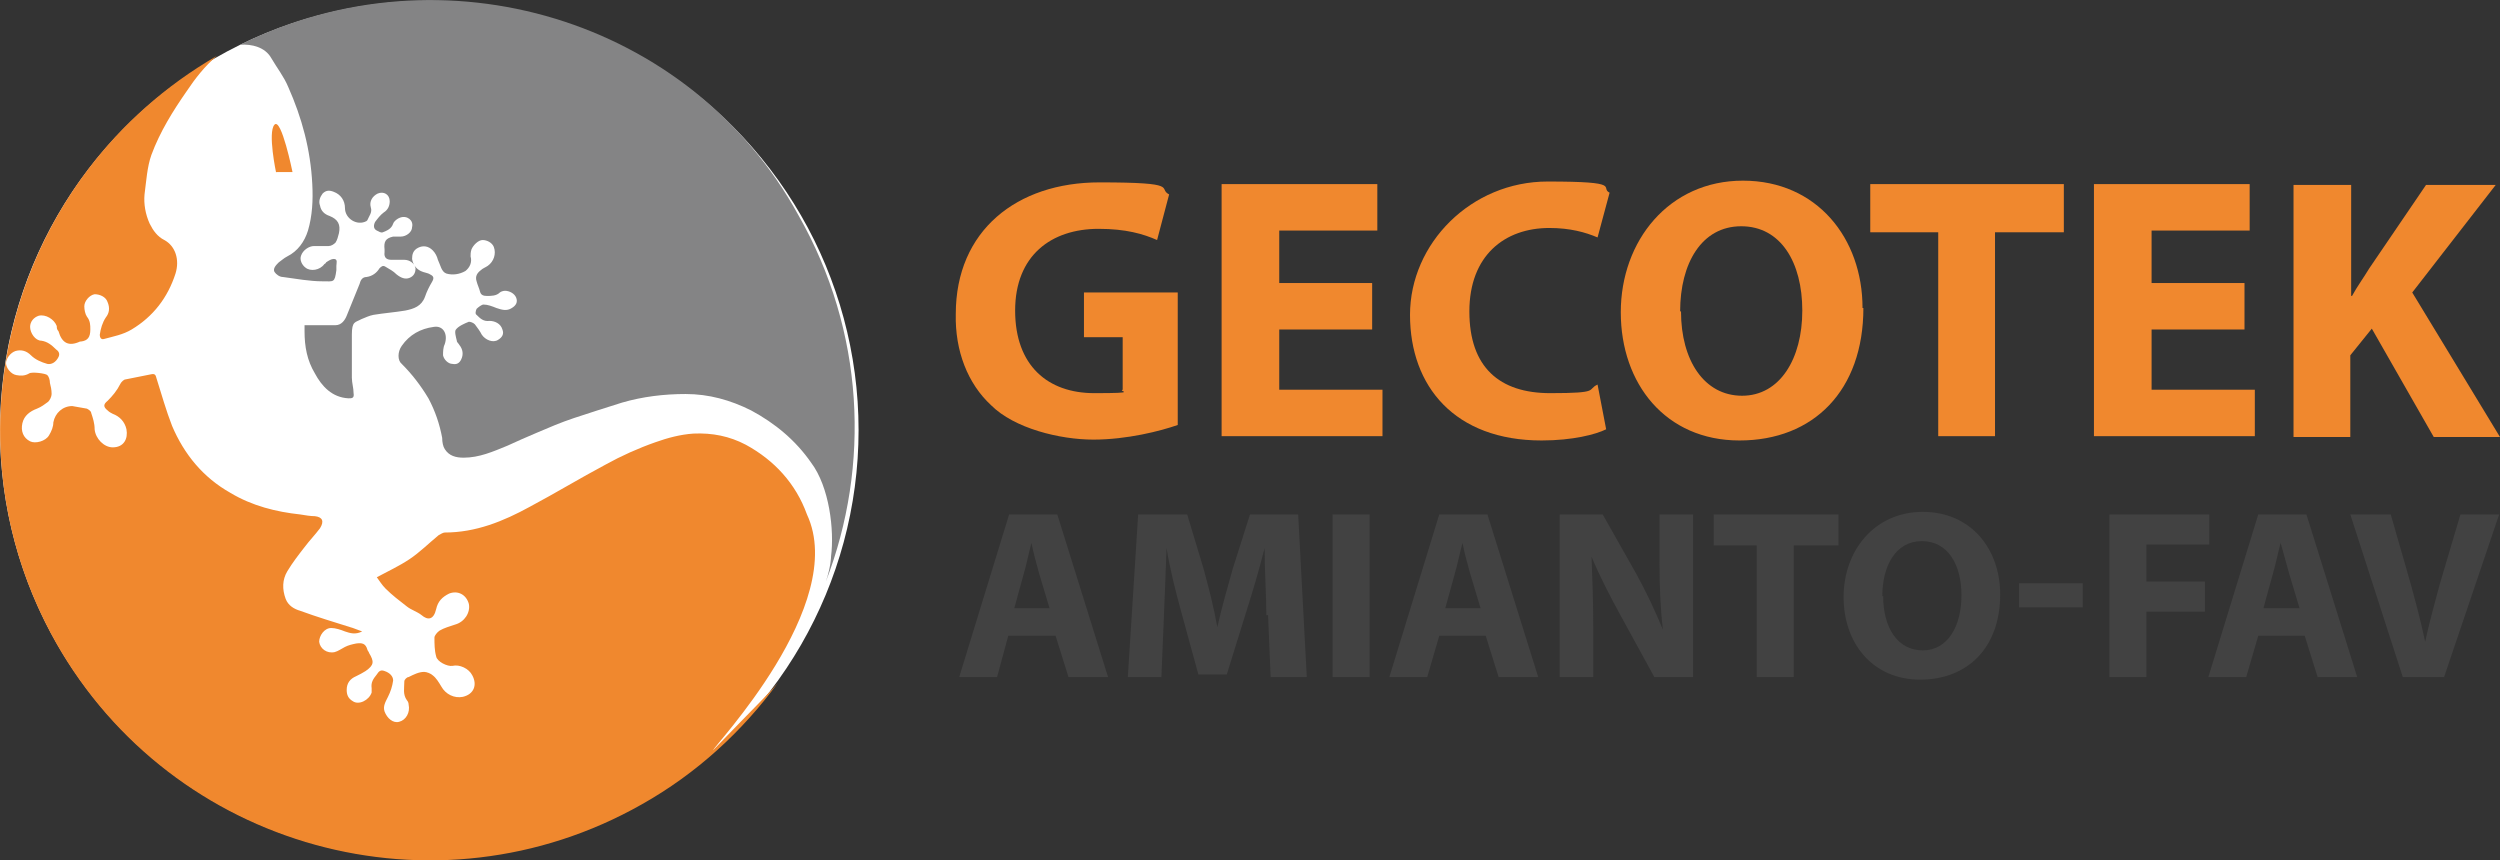
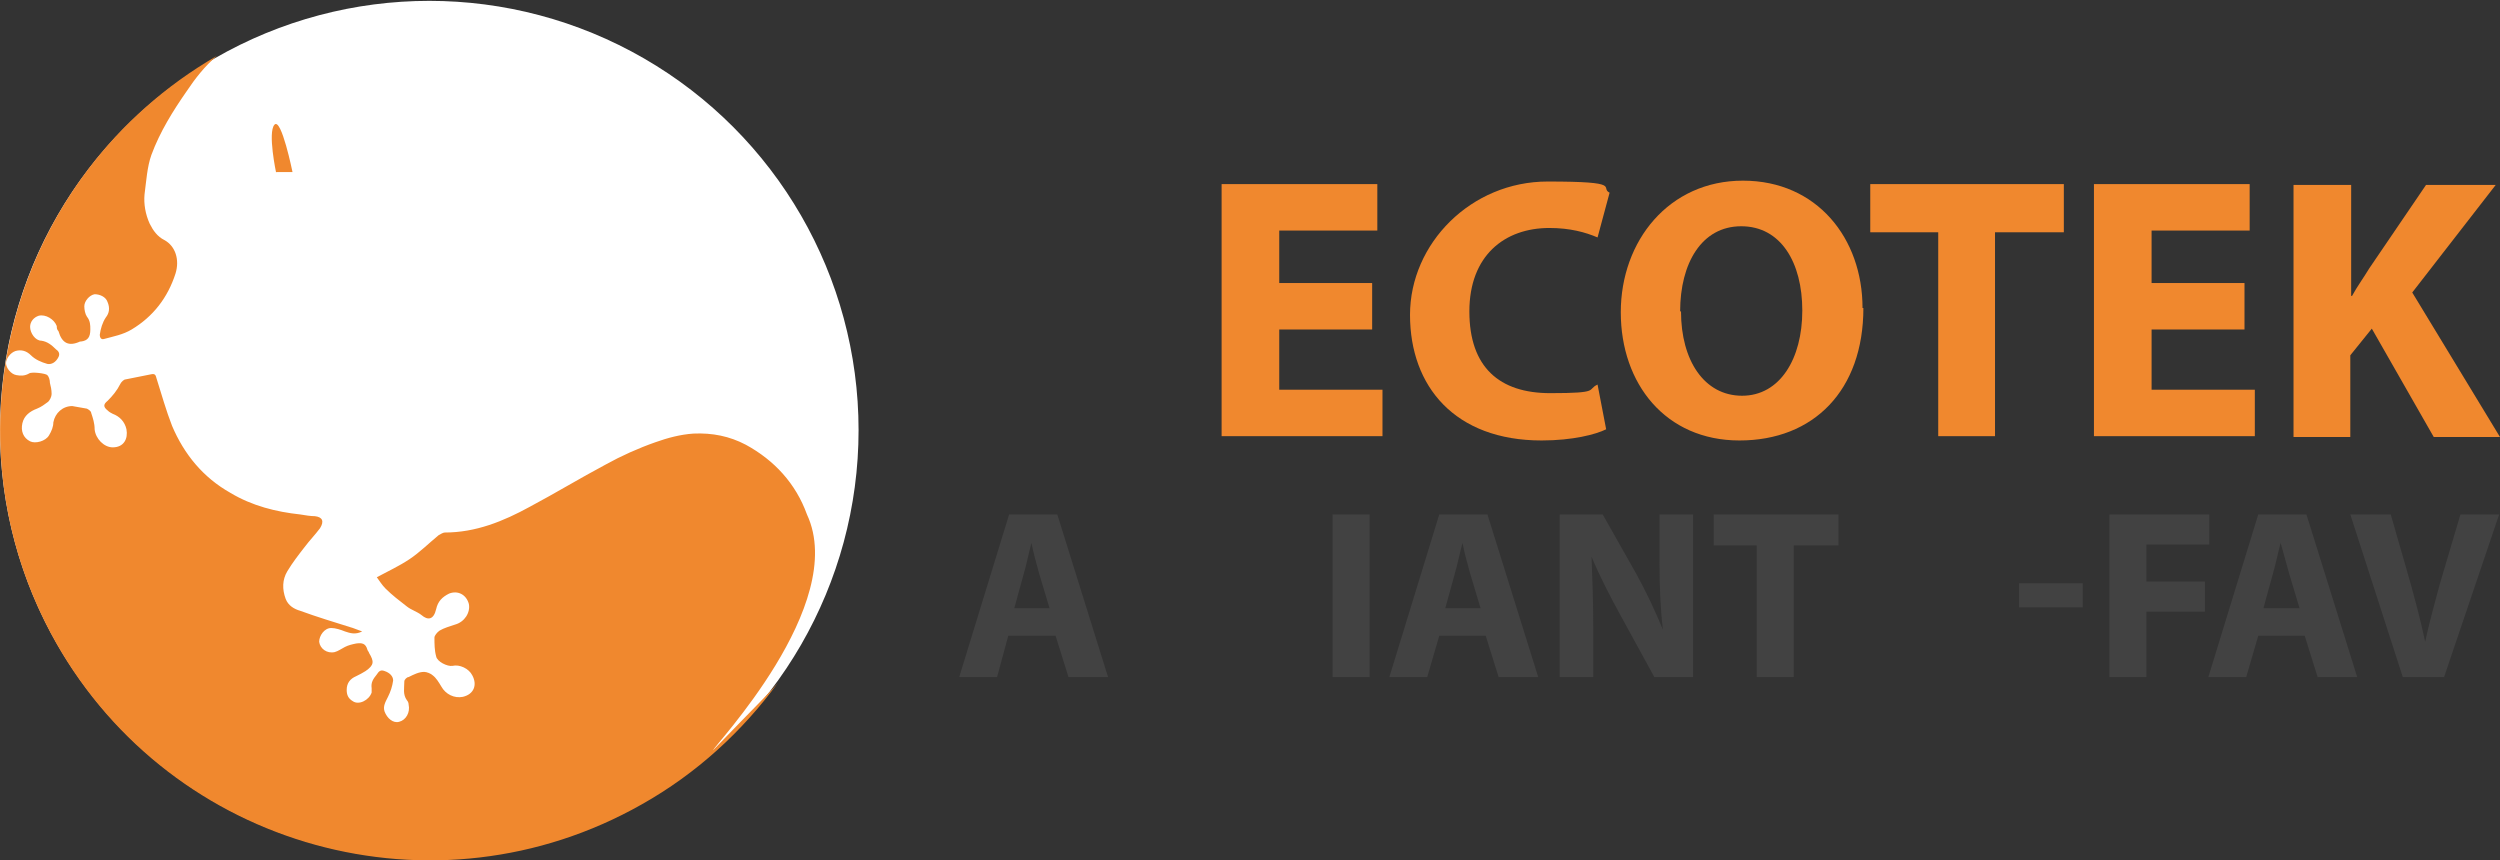
<svg xmlns="http://www.w3.org/2000/svg" id="Livello_1" version="1.1" viewBox="0 0 290.6 100">
  <rect x="0" y="0" width="290.6" height="100" fill="#333333" stroke="none" />
  <defs>
    <style>
      .st0 {
        fill: #f0882e;
      }

      .st1 {
        fill: #fff;
      }

      .st2 {
        fill: #424242;
      }

      .st3 {
        fill: #848485;
      }
    </style>
  </defs>
  <circle class="st1" cx="49.9" cy="50" r="49.9" />
  <g>
    <g>
      <path class="st0" d="M82.9,87.2c-.1-.3,15.8-16.9,10.9-27.4-1.3-3.6-3.8-6.3-7.1-8.1-1.9-1-3.9-1.4-6.1-1.3-1.5.1-3,.5-4.4,1-2,.7-4,1.6-5.8,2.6-3,1.6-5.8,3.3-8.8,4.9-3.1,1.7-6.3,3-9.9,3-.2,0-.5.2-.7.3-1.1.9-2.2,2-3.4,2.8-1.2.8-2.5,1.4-3.8,2.1.3.4.6.9,1,1.3.8.8,1.6,1.4,2.5,2.1.5.4,1.2.6,1.7,1,.7.6,1.4.6,1.7-.7.2-.9.7-1.4,1.5-1.8,1-.4,2,.1,2.3,1.2.2,1-.5,2.1-1.6,2.4-.6.2-1.3.4-1.8.7-.3.2-.6.6-.6.8,0,.7,0,1.5.2,2.2.1.6,1.3,1.2,1.9,1.1.8-.2,1.9.3,2.3,1.1.6,1.1.2,2.2-1.1,2.5-1,.2-2-.3-2.5-1.2-.3-.5-.6-1-1-1.3-.2-.2-.7-.4-1-.4-.6,0-1.2.3-1.8.6-.2,0-.5.3-.5.5,0,.8-.2,1.5.3,2.2.1.1.2.3.2.5.2.9-.3,1.8-1.1,2-.7.2-1.4-.4-1.7-1.2-.2-.6.1-1.1.4-1.7.3-.6.5-1.2.6-1.9,0-.5-.4-.9-1-1.1-.5-.2-.7.1-.9.4-.4.5-.7.9-.6,1.6,0,.2,0,.4,0,.5-.3.9-1.5,1.5-2.2,1-.5-.3-.7-.7-.7-1.3,0-.8.4-1.3,1.1-1.6.4-.2.8-.4,1.1-.6,1-.7,1-1.1.4-2.1,0-.1-.2-.3-.2-.4-.2-.7-.6-.8-1.3-.7-.5.1-.9.2-1.3.4-.4.2-.8.5-1.2.6-.9.2-1.7-.4-1.8-1.2,0-.7.6-1.6,1.4-1.6.5,0,1.1.2,1.6.4.6.2,1.2.4,2,0-.6-.2-1-.4-1.4-.5-1.9-.6-3.9-1.2-5.8-1.9-.7-.2-1.4-.6-1.7-1.4-.4-1.1-.4-2.2.2-3.2.6-1,1.3-1.9,2-2.8.6-.8,1.2-1.4,1.8-2.2.5-.8.3-1.3-.6-1.4-.5,0-1.1-.1-1.7-.2-2.8-.3-5.6-1-8.1-2.5-3.2-1.8-5.4-4.5-6.8-7.8-.7-1.8-1.2-3.6-1.8-5.5-.1-.3-.1-.6-.6-.5-1,.2-2,.4-3,.6-.2,0-.5.3-.6.5-.4.8-.9,1.4-1.5,2-.5.4-.5.7,0,1.1.2.2.4.3.6.4.8.3,1.4.9,1.6,1.8.2,1.1-.3,2.1-1.6,2.1-1,0-2-1-2.1-2.1,0-.7-.2-1.3-.4-1.9,0-.2-.3-.4-.5-.5-.6-.1-1.1-.2-1.7-.3-1.1,0-2,.8-2.2,1.9,0,.5-.2,1-.5,1.5-.4.7-1.6,1-2.2.7-.8-.4-1.1-1.2-.9-2.1.2-.9.9-1.4,1.7-1.7.5-.2.9-.5,1.3-.8.2-.2.4-.6.4-.9,0-.5-.1-.9-.2-1.3,0-.3-.1-.7-.3-.9s-1.8-.4-2.1-.2c-.5.3-1,.3-1.5.2-.6-.1-1.2-.8-1.2-1.4,0-.5.5-1.2,1.1-1.4.7-.2,1.3,0,1.8.5.5.5,1.2.8,1.9,1,.5.1,1-.2,1.3-.8.2-.4,0-.7-.3-.9-.5-.5-1-.9-1.7-1-.7,0-1.3-.9-1.3-1.6,0-.6.4-1.1,1-1.3.8-.2,1.8.4,2.1,1.2,0,.2,0,.4.2.6.4,1.4,1.2,1.8,2.5,1.2,0,0,0,0,.1,0,.8-.1,1.1-.5,1.1-1.4,0-.5,0-1-.4-1.5-.2-.3-.3-.8-.3-1.2,0-.6.6-1.3,1.2-1.4.6,0,1.3.3,1.5.9.3.7.2,1.3-.2,1.8-.4.6-.6,1.3-.7,2,0,.4.2.6.5.5,1.1-.3,2.2-.5,3.2-1.1,2.5-1.5,4.2-3.7,5.1-6.5.5-1.6,0-3.2-1.3-3.9-.8-.4-1.3-1.1-1.7-1.9-.5-1.1-.7-2.3-.6-3.4.2-1.5.3-3.2.8-4.6,1-2.7,2.5-5.1,4.1-7.4,1-1.5,2.1-2.9,3.5-4.1C1.2,20.4-7,50.8,6.5,74.7c13.6,24,44.1,32.4,68.1,18.8,6.4-3.6,11.7-8.5,15.8-14.1-1.1,1.3-2.5,2.6-7.5,7.8h0Z" />
-       <path class="st3" d="M27.9,5.2c1.4-.1,2.9.3,3.6,1.5.7,1.2,1.5,2.2,2,3.4,1.6,3.6,2.6,7.3,2.8,11.3.1,1.9,0,3.7-.5,5.4-.4,1.3-1.2,2.4-2.4,3-.4.2-.7.5-1,.7-.3.3-.7.7-.5,1.1.2.3.6.6,1,.6,1.5.2,3.1.5,4.6.5,1.3,0,1.4.2,1.6-1.3,0-.2,0-.3,0-.5,0-.3.2-.8-.3-.8-.3,0-.6.2-.9.4,0,0,0,.1-.2.2-.5.7-1.6.9-2.2.4-.4-.3-.7-.9-.5-1.4.2-.6.9-1.1,1.5-1.1.6,0,1.1,0,1.7,0,.3,0,.6-.2.8-.4.2-.3.3-.7.4-1.1.2-1-.1-1.6-1.1-2-.6-.2-1-.6-1.1-1.2-.2-.5,0-1,.3-1.4.4-.4.8-.4,1.3-.2.8.3,1.3,1,1.3,1.9,0,1.2,1.4,2.1,2.5,1.5,0,0,0,0,.1-.1.2-.5.6-.9.4-1.5-.2-.7.2-1.3.8-1.6.7-.3,1.4.1,1.4.9,0,.5-.2,1-.7,1.3-.4.3-.7.7-1,1.1-.2.4-.2.8.2,1,.2.1.5.3.7.2.5-.2,1-.4,1.2-1,.1-.3.5-.6.8-.7.8-.3,1.6.3,1.4,1.1,0,.6-.7,1.1-1.3,1.1-.3,0-.6,0-.9,0-.9.2-1.1.6-1,1.5,0,0,0,.2,0,.3-.1.7.3.9.8.9.5,0,1,0,1.5,0,.6,0,1.2.4,1.3,1,0,.5-.2.9-.7,1.1-.5.2-1,0-1.5-.4-.4-.4-.8-.6-1.3-.9-.3-.2-.5,0-.7.2-.3.5-.8.9-1.5,1-.5,0-.7.4-.8.8-.5,1.2-1,2.5-1.5,3.7-.2.5-.6,1.1-1.3,1.1-.9,0-1.8,0-2.6,0-.3,0-.6,0-1,0,0,.3,0,.5,0,.7,0,1.8.3,3.4,1.2,4.9.8,1.5,2,2.8,3.9,2.9.4,0,.7,0,.6-.6,0-.6-.2-1.2-.2-1.8,0-1.7,0-3.4,0-5s.4-1.4,1.1-1.8c.5-.2.9-.4,1.4-.5,1.2-.2,2.5-.3,3.7-.5,1-.2,1.9-.5,2.3-1.6.2-.6.5-1.2.8-1.7.3-.5.2-.7-.2-.9-.3-.2-.7-.2-1.1-.4-.6-.3-.9-.8-1-1.4,0-.5.1-1,.7-1.3.6-.3,1.2-.2,1.7.3.3.3.5.7.6,1.1.3.6.4,1.4,1,1.6.7.2,1.5.1,2.2-.3.5-.4.8-1,.6-1.7,0-.2,0-.5.1-.8.2-.5.8-1.1,1.3-1.1.5,0,1.1.3,1.3.8.3.8,0,1.7-.7,2.2-.3.2-.6.3-.8.5-.4.3-.7.7-.5,1.3.1.4.3.8.4,1.2.1.4.4.5.8.5.5,0,1.1,0,1.5-.4.1-.1.4-.2.6-.2.5,0,1.1.3,1.3.8.2.5,0,.9-.5,1.2-.6.4-1.2.2-1.8,0-.5-.2-1-.4-1.5-.4-.2,0-.6.3-.8.5-.1.2-.2.6,0,.7.4.4.8.8,1.5.7.6,0,1.3.3,1.5,1,.2.5,0,.9-.5,1.2-.6.4-1.5,0-1.9-.6-.2-.4-.5-.8-.8-1.2-.2-.2-.5-.3-.7-.3-.5.2-1.2.5-1.5.9-.2.2,0,.9.1,1.3,0,.2.2.3.3.5.4.5.5,1.1.2,1.7-.2.4-.5.6-1,.5-.5,0-1-.5-1.1-1,0-.4,0-.9.2-1.3.4-1.2-.2-2.2-1.3-2-1.5.2-2.8.9-3.7,2.2-.5.7-.5,1.7,0,2.1,1.2,1.2,2.2,2.5,3.1,4,.8,1.5,1.3,3,1.6,4.6,0,.5.1,1,.3,1.3.5.8,1.3,1,2.2,1,1.8,0,3.4-.7,5.1-1.4,1.1-.5,2.2-1,3.4-1.5,1.4-.6,2.8-1.2,4.3-1.7,1.8-.6,3.7-1.2,5.6-1.8,2.4-.7,4.9-1,7.4-1,2.7,0,5.2.7,7.6,1.9,2.8,1.5,5.2,3.5,7,6.1,2.1,2.8,2.7,7.8,2.3,10.9,0,0,0,1.1-.6,2.9,5.2-13.5,4.5-29.1-3.2-42.6C80.3,2.2,51.5-6.5,27.9,5.2Z" />
    </g>
    <path class="st0" d="M32.1,20.1s-1-4.7-.2-5.6c.8-.9,2.1,5.5,2.1,5.5h-1.9Z" />
  </g>
  <g>
    <g>
-       <path class="st0" d="M136.9,49.4c-2,.7-5.9,1.7-9.8,1.7s-9.2-1.3-11.9-4c-2.7-2.5-4.2-6.3-4.1-10.6,0-9.7,7.1-15.3,16.7-15.3s6.7.7,8.1,1.4l-1.4,5.3c-1.6-.7-3.6-1.3-6.8-1.3-5.5,0-9.7,3.1-9.7,9.5s3.8,9.6,9.2,9.6,2.7-.2,3.3-.4v-6.1h-4.5v-5.2h10.9v15.4h0Z" />
      <path class="st0" d="M159.5,38.3h-10.8v7h12v5.4h-18.7v-29.3h18.1v5.4h-11.4v6.1h10.8v5.4Z" />
      <path class="st0" d="M186.7,49.9c-1.2.6-3.9,1.3-7.5,1.3-10.1,0-15.3-6.3-15.3-14.6s7.1-15.5,16-15.5,6,.7,7.2,1.3l-1.4,5.2c-1.4-.6-3.2-1.1-5.6-1.1-5.2,0-9.3,3.2-9.3,9.7s3.5,9.5,9.4,9.5,4.2-.4,5.5-1l1,5.2h0Z" />
      <path class="st0" d="M216.6,35.8c0,9.6-5.8,15.4-14.4,15.4s-13.8-6.6-13.8-14.9,5.6-15.3,14.2-15.3,13.9,6.7,13.9,14.8h0ZM195.4,36.2c0,5.7,2.7,9.8,7.1,9.8s7-4.3,7-9.9-2.5-9.8-7.1-9.8-7.1,4.3-7.1,9.9h0Z" />
      <path class="st0" d="M225.3,27h-7.9v-5.6h22.5v5.6h-8v23.7h-6.6v-23.7Z" />
      <path class="st0" d="M260.9,38.3h-10.8v7h12v5.4h-18.7v-29.3h18.1v5.4h-11.4v6.1h10.8v5.4h0Z" />
      <path class="st0" d="M266.7,21.5h6.6v12.9h.1c.6-1.1,1.4-2.2,2-3.2l6.6-9.7h8.1l-9.7,12.5,10.2,16.8h-7.7l-7.2-12.6-2.5,3.1v9.5h-6.6v-29.3h0Z" />
    </g>
    <g>
      <path class="st2" d="M117.2,73.9l-1.3,4.8h-4.4l5.8-18.9h5.6l5.9,18.9h-4.6l-1.5-4.8s-5.4,0-5.4,0ZM122,70.7l-1.2-4c-.3-1.1-.7-2.5-.9-3.6h0c-.3,1.1-.6,2.6-.9,3.6l-1.1,4h4.2Z" />
-       <path class="st2" d="M147.2,71.5c0-2.3-.2-5-.2-7.8h0c-.6,2.4-1.4,5.1-2.1,7.3l-2.3,7.4h-3.3l-2-7.3c-.6-2.2-1.3-4.9-1.7-7.4h0c-.1,2.5-.2,5.5-.3,7.8l-.3,7.2h-3.9l1.2-18.9h5.7l1.9,6.3c.6,2.2,1.2,4.5,1.6,6.8h0c.5-2.2,1.2-4.7,1.8-6.8l2-6.3h5.6l1,18.9h-4.2l-.3-7.2h0Z" />
      <path class="st2" d="M159.2,59.8v18.9h-4.3v-18.9h4.3Z" />
      <path class="st2" d="M167.3,73.9l-1.4,4.8h-4.4l5.8-18.9h5.6l5.9,18.9h-4.6l-1.5-4.8h-5.4,0ZM172.1,70.7l-1.2-4c-.3-1.1-.7-2.5-.9-3.6h0c-.3,1.1-.6,2.6-.9,3.6l-1.1,4h4.2,0Z" />
      <path class="st2" d="M181.3,78.7v-18.9h5l3.9,6.9c1.1,2,2.2,4.3,3.1,6.5h0c-.3-2.5-.4-5.1-.4-7.9v-5.5h3.9v18.9h-4.5l-4-7.3c-1.1-2-2.4-4.5-3.3-6.7h0c.1,2.5.2,5.2.2,8.3v5.7h-3.9Z" />
      <path class="st2" d="M204.3,63.4h-5.1v-3.6h14.5v3.6h-5.2v15.3h-4.3v-15.3Z" />
-       <path class="st2" d="M232.5,69.1c0,6.2-3.8,9.9-9.3,9.9s-8.9-4.2-8.9-9.6,3.6-9.9,9.2-9.9,9,4.3,9,9.6h0ZM218.9,69.3c0,3.7,1.7,6.3,4.6,6.3s4.5-2.8,4.5-6.4-1.6-6.3-4.6-6.3-4.6,2.8-4.6,6.4h0Z" />
      <path class="st2" d="M242.1,67.8v2.8h-7.4v-2.8h7.4Z" />
      <path class="st2" d="M245.2,59.8h11.6v3.5h-7.3v4.3h6.8v3.5h-6.8v7.6h-4.3v-18.9h0Z" />
      <path class="st2" d="M262.5,73.9l-1.4,4.8h-4.4l5.8-18.9h5.6l5.9,18.9h-4.6l-1.5-4.8h-5.4,0ZM267.3,70.7l-1.2-4c-.3-1.1-.7-2.5-1-3.6h0c-.3,1.1-.6,2.6-.9,3.6l-1.1,4h4.2Z" />
      <path class="st2" d="M279.3,78.7l-6.1-18.9h4.7l2.3,8c.6,2.2,1.2,4.4,1.7,6.8h0c.5-2.3,1.1-4.5,1.7-6.7l2.4-8.1h4.5l-6.4,18.9h-5,0Z" />
    </g>
  </g>
</svg>